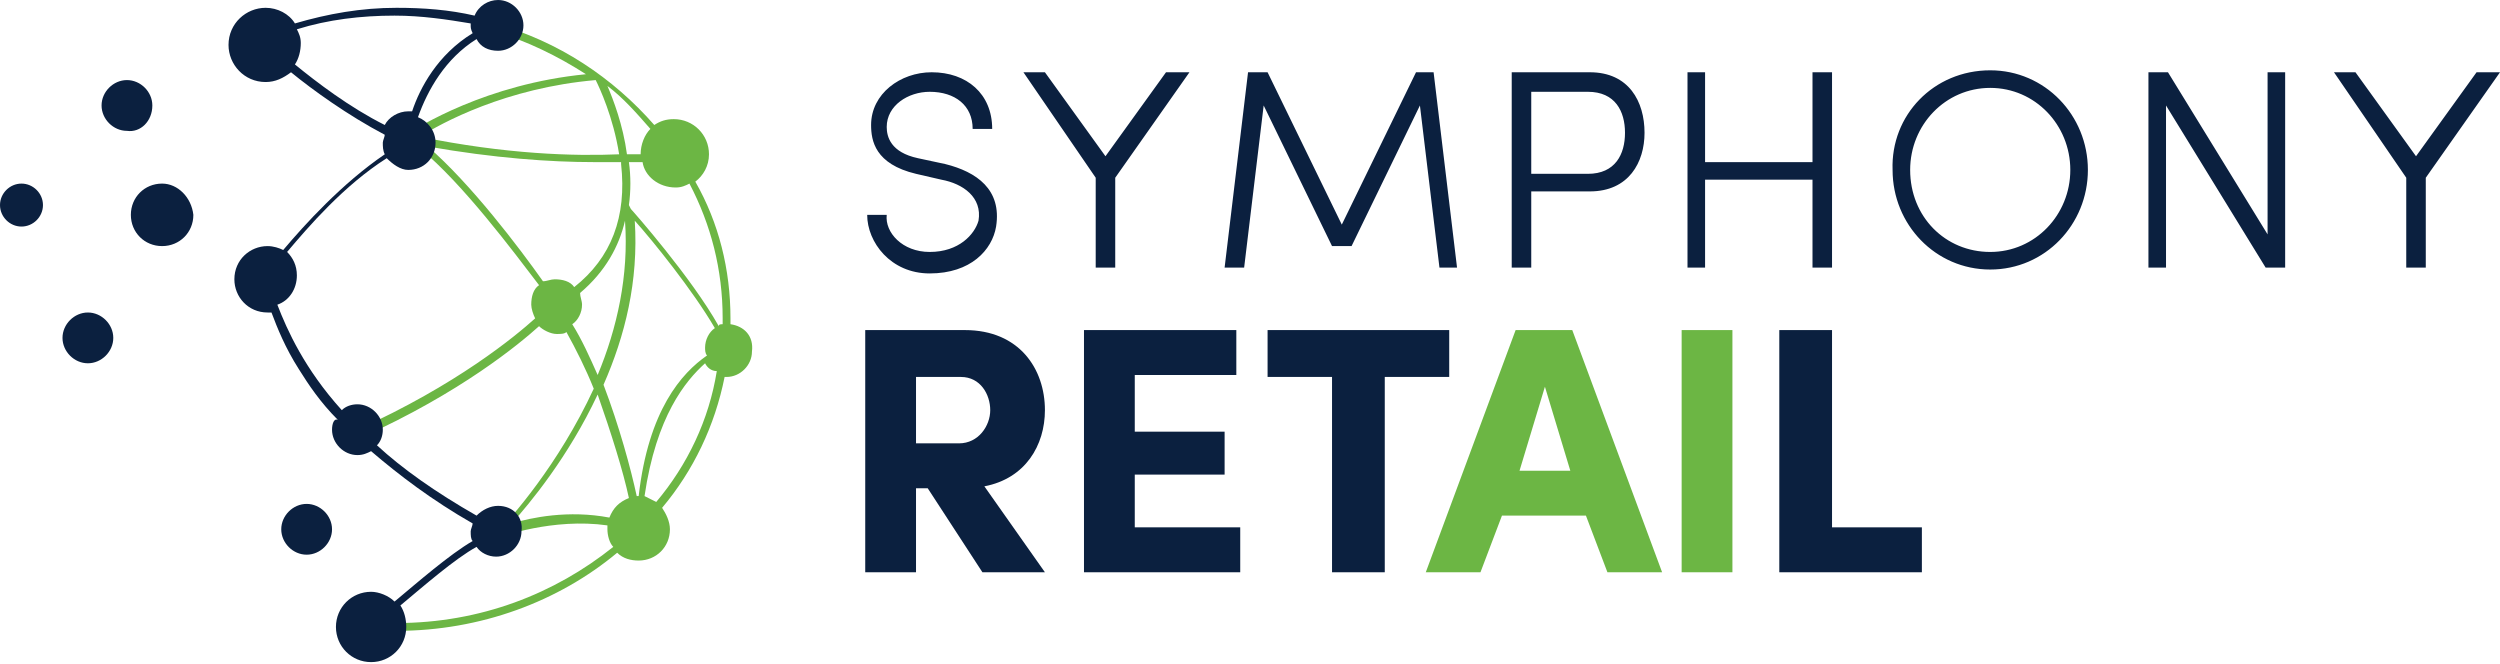
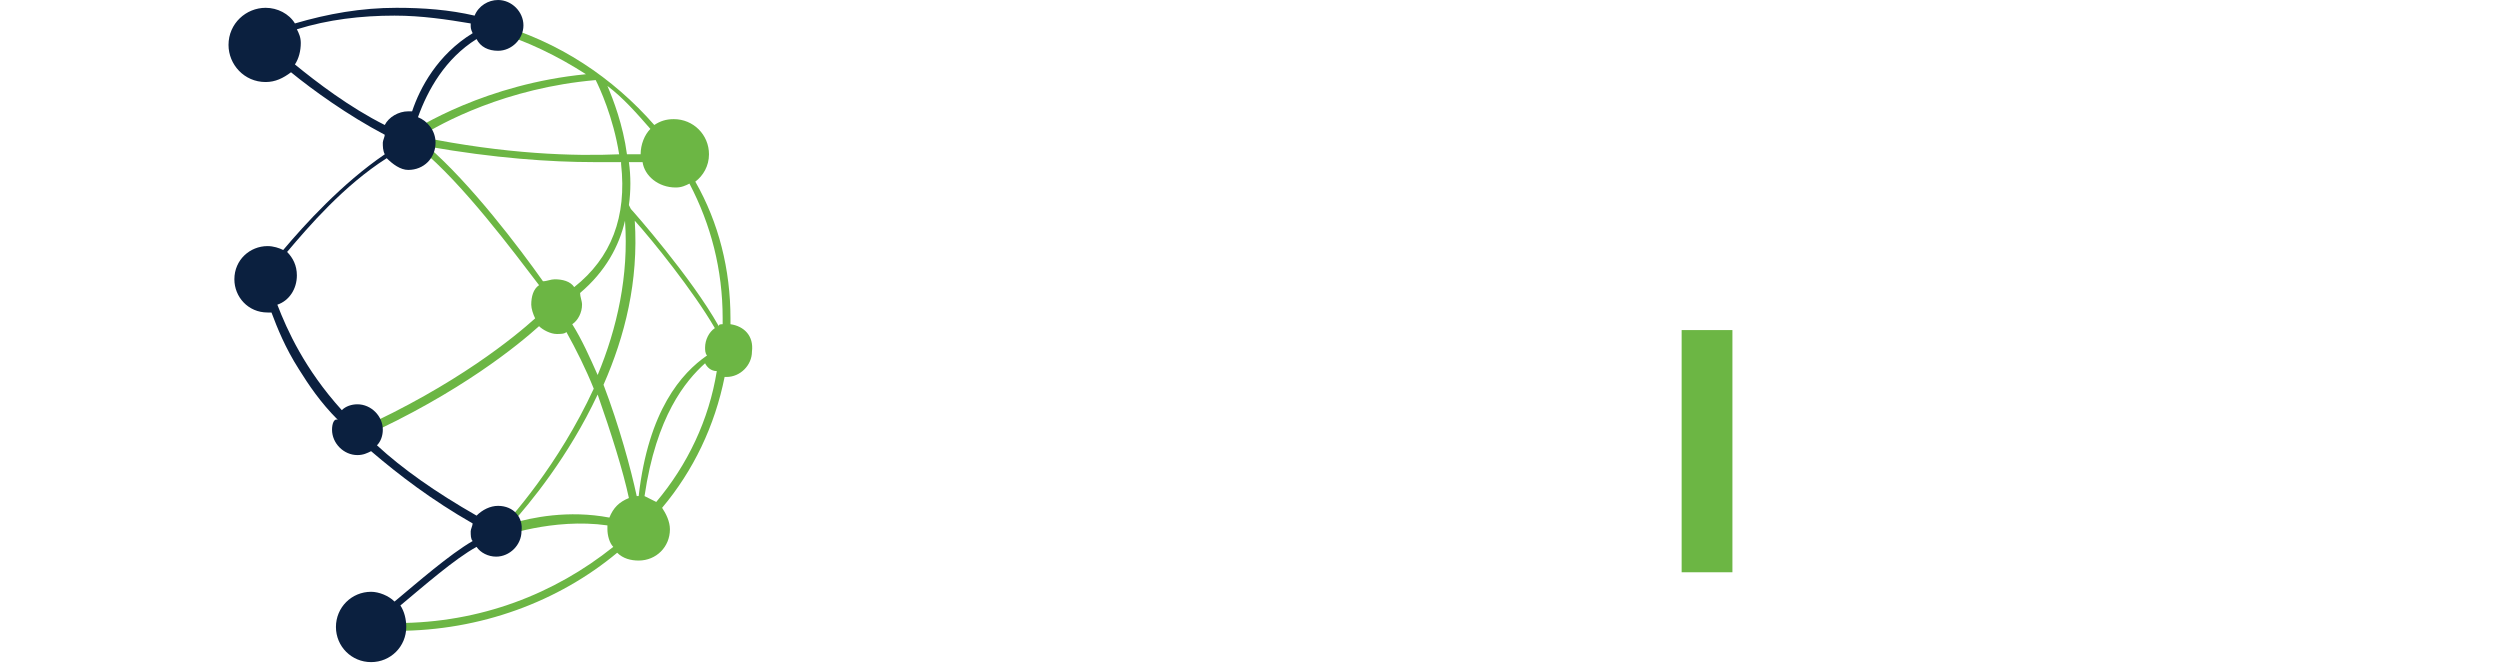
<svg xmlns="http://www.w3.org/2000/svg" viewBox="0 0 128 34">
-   <path fill-rule="evenodd" clip-rule="evenodd" fill="#0B203F" d="M47.6 12.9c1.5 0 2.3-.9 2.5-1.6.2-1.2-.8-1.9-1.9-2.1l-1.3-.3c-2.1-.5-2.3-1.7-2.3-2.5 0-1.6 1.5-2.7 3.1-2.7 1.8 0 3.1 1.1 3.1 2.9h-1c0-1.2-.9-1.9-2.2-1.9-1.1 0-2.2.7-2.2 1.8 0 .5.2 1.3 1.6 1.6l1.4.3c1.6.4 2.9 1.3 2.6 3.2-.2 1.2-1.3 2.4-3.4 2.4-2 0-3.2-1.6-3.2-3h1c-.1.9.8 1.9 2.2 1.9M57.1 13.7h-1V9.1l-3.7-5.4h1.1L56.6 8l3.1-4.3h1.2l-3.8 5.4v4.6M72.5 3.7h.9l1.2 10h-.9l-1-8.3-3.5 7.2h-1l-3.5-7.2-1 8.3h-1l1.2-10h1l3.8 7.8 3.8-7.8M78.4 4.7v4.2h2.9c1.4 0 1.9-1 1.9-2.1s-.5-2.1-1.9-2.1h-2.9zm3-1c2 0 2.8 1.5 2.8 3.1 0 1.5-.8 3-2.8 3h-3v3.9h-1v-10h4zM93.8 13.7h-1V9.2h-5.5v4.5h-.9v-10h.9v4.6h5.5V3.7h1v10M101.9 12.9c2.3 0 4.1-1.9 4.1-4.2 0-2.3-1.8-4.2-4.1-4.2s-4.1 1.9-4.1 4.2c0 2.4 1.8 4.2 4.1 4.2zm0-9.3c2.8 0 5 2.3 5 5.1s-2.2 5.1-5 5.1-5-2.3-5-5.1c-.1-2.8 2.1-5.1 5-5.1zM116 13.7l-5.1-8.3v8.3h-.9v-10h1l5.1 8.3V3.7h.9v10h-1M124.2 13.7h-1V9.1l-3.7-5.4h1.1l3.1 4.3 3.1-4.3h1.2l-3.8 5.4v4.6" />
  <path fill="none" d="M10.7 23c-1 0-1.8-.8-1.8-1.8s.8-1.8 1.8-1.8 1.8.8 1.8 1.8-.8 1.8-1.8 1.8" />
  <path fill-rule="evenodd" clip-rule="evenodd" fill="#6CB644" d="M37.4 16.6v-.3c0-2.5-.6-4.9-1.8-7 .4-.3.7-.8.7-1.4 0-1-.8-1.8-1.8-1.8-.4 0-.7.1-1 .3-2.1-2.4-4.9-4.3-8.2-5.2v.4c1.7.5 3.3 1.3 4.7 2.2-5.1.5-8.6 2.7-9.2 3.1V7h-.1V7.3H21c.2 0 .4.1.6.1l-.1.2c2.2 1.8 4.8 5.3 6.1 7-.3.2-.4.6-.4 1 0 .2.1.5.2.7-1 .9-4 3.4-9.1 5.7l.2.4c5.1-2.3 8.1-4.8 9.1-5.7.2.2.6.4.9.4.2 0 .4 0 .5-.1.5.9 1 1.9 1.4 2.9-1.8 3.9-4.3 6.7-4.9 7.3 0 0-.1 0-.1-.1v.4h.2s2.7-1 5.5-.6v.2c0 .3.1.7.3.9-3 2.4-6.8 3.9-11.1 3.9h-1.2v.4h1.2c4.3 0 8.3-1.5 11.3-4 .3.3.7.4 1.1.4.9 0 1.6-.7 1.6-1.6 0-.4-.2-.8-.4-1.1 1.6-1.9 2.7-4.2 3.2-6.7h.1c.7 0 1.3-.6 1.3-1.3.1-.8-.4-1.3-1.1-1.4zm-4.7 8.8h-.1c-.3-1.4-.9-3.6-1.7-5.7 1.1-2.5 1.8-5.3 1.6-8.4.9 1 3 3.6 4.1 5.5-.3.2-.5.6-.5 1 0 .1 0 .3.1.4-1.3.9-3 2.8-3.5 7.2zm4.3-9.1v.3c-.1 0-.2 0-.2.1-1.4-2.5-4.4-5.9-4.5-6l-.1-.2c.1-.7.1-1.5 0-2.2h.7c.1.7.8 1.3 1.7 1.3.3 0 .5-.1.7-.2 1.1 2.1 1.7 4.4 1.7 6.9zm-3.7-9.7c-.3.3-.5.8-.5 1.3h-.7c-.2-1.5-.7-2.8-1-3.5.8.6 1.5 1.4 2.2 2.2zm-1.6 1.3c-2.3.1-5.8 0-10.2-.9 1.1-.7 4.4-2.5 9-2.9.2.4.9 1.9 1.2 3.8zm-9.8-.4c3.4.6 6.3.8 8.5.8h1.4v.1c.3 2.7-.5 4.8-2.4 6.3-.2-.3-.6-.4-1-.4-.2 0-.4.1-.6.1-1.2-1.7-3.7-5-5.9-6.9zm7.4 9.1c.3-.2.5-.6.5-1 0-.2-.1-.4-.1-.6 1.3-1.1 2-2.4 2.3-3.7.2 2.8-.4 5.5-1.4 7.9-.4-.9-.8-1.8-1.3-2.6zm-3.1 10.2c.9-1 2.9-3.4 4.4-6.6.7 2 1.3 3.9 1.6 5.3-.5.2-.8.5-1 1-2.1-.4-4 0-5 .3zm7.4-1.1l-.6-.3c.6-4.1 2.1-5.9 3.1-6.8.1.2.3.4.6.4-.4 2.5-1.5 4.8-3.1 6.7z" />
  <g fill-rule="evenodd" clip-rule="evenodd" fill="#0B203F">
-     <path d="M4.5 16c-.7 0-1.3.6-1.3 1.3 0 .7.6 1.3 1.3 1.3s1.3-.6 1.3-1.3c0-.7-.6-1.3-1.3-1.3zM7.8 5.4c0-.7-.6-1.3-1.3-1.3-.7 0-1.3.6-1.3 1.3s.6 1.3 1.3 1.3c.7.1 1.3-.5 1.3-1.3zM1.1 9.4c-.6 0-1.1.5-1.1 1.1 0 .6.5 1.1 1.1 1.1s1.1-.5 1.1-1.1c0-.6-.5-1.1-1.1-1.1zM8.3 9.4c-.9 0-1.6.7-1.6 1.6 0 .9.7 1.6 1.6 1.6.9 0 1.6-.7 1.6-1.6-.1-.9-.8-1.6-1.6-1.6zM15.7 25.8c-.7 0-1.3.6-1.3 1.3 0 .7.6 1.3 1.3 1.3.7 0 1.3-.6 1.3-1.3 0-.7-.6-1.3-1.3-1.3z" />
    <path d="M25.5 25.9c-.4 0-.8.2-1.1.5-2.1-1.2-3.8-2.4-5.1-3.6.2-.2.3-.5.3-.8 0-.7-.6-1.3-1.3-1.3-.3 0-.6.1-.8.3-1.9-2.1-2.8-4.1-3.3-5.4.6-.2 1-.8 1-1.5 0-.5-.2-.9-.5-1.2 1.1-1.3 2.9-3.4 5.1-4.8.3.3.7.6 1.1.6.8 0 1.4-.6 1.4-1.4 0-.6-.4-1.1-.9-1.3.5-1.4 1.4-3 3-4 .2.4.6.6 1.1.6.7 0 1.3-.6 1.3-1.3 0-.7-.6-1.3-1.3-1.3-.5 0-1 .3-1.2.8-1.3-.3-2.6-.4-4-.4-1.8 0-3.5.3-5.2.8-.3-.5-.9-.8-1.5-.8-1 0-1.9.8-1.9 1.9 0 1 .8 1.9 1.9 1.9.5 0 .9-.2 1.3-.5 1.1.9 2.9 2.2 4.8 3.2 0 .1-.1.3-.1.4 0 .2 0 .4.1.6-2.2 1.5-4.1 3.6-5.2 4.9-.2-.1-.5-.2-.8-.2-.9 0-1.7.7-1.7 1.7 0 .9.7 1.7 1.7 1.7h.2c.3.8.7 1.8 1.4 2.9.5.8 1.1 1.7 2 2.6-.2-.1-.3.2-.3.5 0 .7.6 1.3 1.3 1.3.3 0 .5-.1.7-.2 1.4 1.2 3.1 2.5 5.2 3.7 0 .1-.1.3-.1.4 0 .2 0 .4.1.5-1.2.7-2.8 2.1-4 3.1-.3-.3-.8-.5-1.2-.5-1 0-1.8.8-1.8 1.8s.8 1.8 1.8 1.8 1.8-.8 1.8-1.8c0-.4-.1-.8-.3-1.1 1.2-1 2.8-2.4 3.9-3 .2.3.6.5 1 .5.7 0 1.3-.6 1.3-1.3.1-.7-.4-1.3-1.2-1.3zM15.1 3.3c.2-.3.3-.7.3-1.1 0-.3-.1-.5-.2-.7 1.6-.5 3.3-.7 5-.7 1.4 0 2.7.2 3.9.4v.1c0 .1 0 .2.1.4-1.8 1.1-2.7 2.8-3.1 4h-.2c-.5 0-1 .3-1.2.7-1.8-.9-3.5-2.2-4.6-3.1z" />
  </g>
-   <path fill-rule="evenodd" clip-rule="evenodd" fill="#0B203F" d="M46.9 19.2v3.5h2.2c1 0 1.6-.9 1.6-1.7 0-.8-.5-1.7-1.5-1.7h-2.3zm6.6 10.1h-3.2L47.5 25h-.6v4.3h-2.6V16.9h5.1c2.8 0 4.1 2 4.1 4.1 0 1.8-1 3.5-3.1 3.9l3.1 4.4zM55.5 16.9h7.8v2.3h-5.2v2.9h4.6v2.2h-4.6V27h5.4v2.3h-8V16.9M64.9 16.9h9.3v2.4h-3.3v10h-2.7v-10h-3.3v-2.4" />
-   <path fill-rule="evenodd" clip-rule="evenodd" fill="#6CB644" d="M80.4 24.1l-1.3-4.3-1.3 4.3h2.6zm-3.5 2.3l-1.1 2.9H73l4.6-12.4h2.9l4.6 12.4h-2.8l-1.1-2.9h-4.3z" />
-   <path fill-rule="evenodd" clip-rule="evenodd" fill="#0B203F" d="M91.1 16.9h2.7V27h4.6v2.3h-7.3V16.9" />
  <path fill-rule="evenodd" clip-rule="evenodd" fill="#6CB644" d="M86.1 29.3h2.6V16.9h-2.6z" />
</svg>